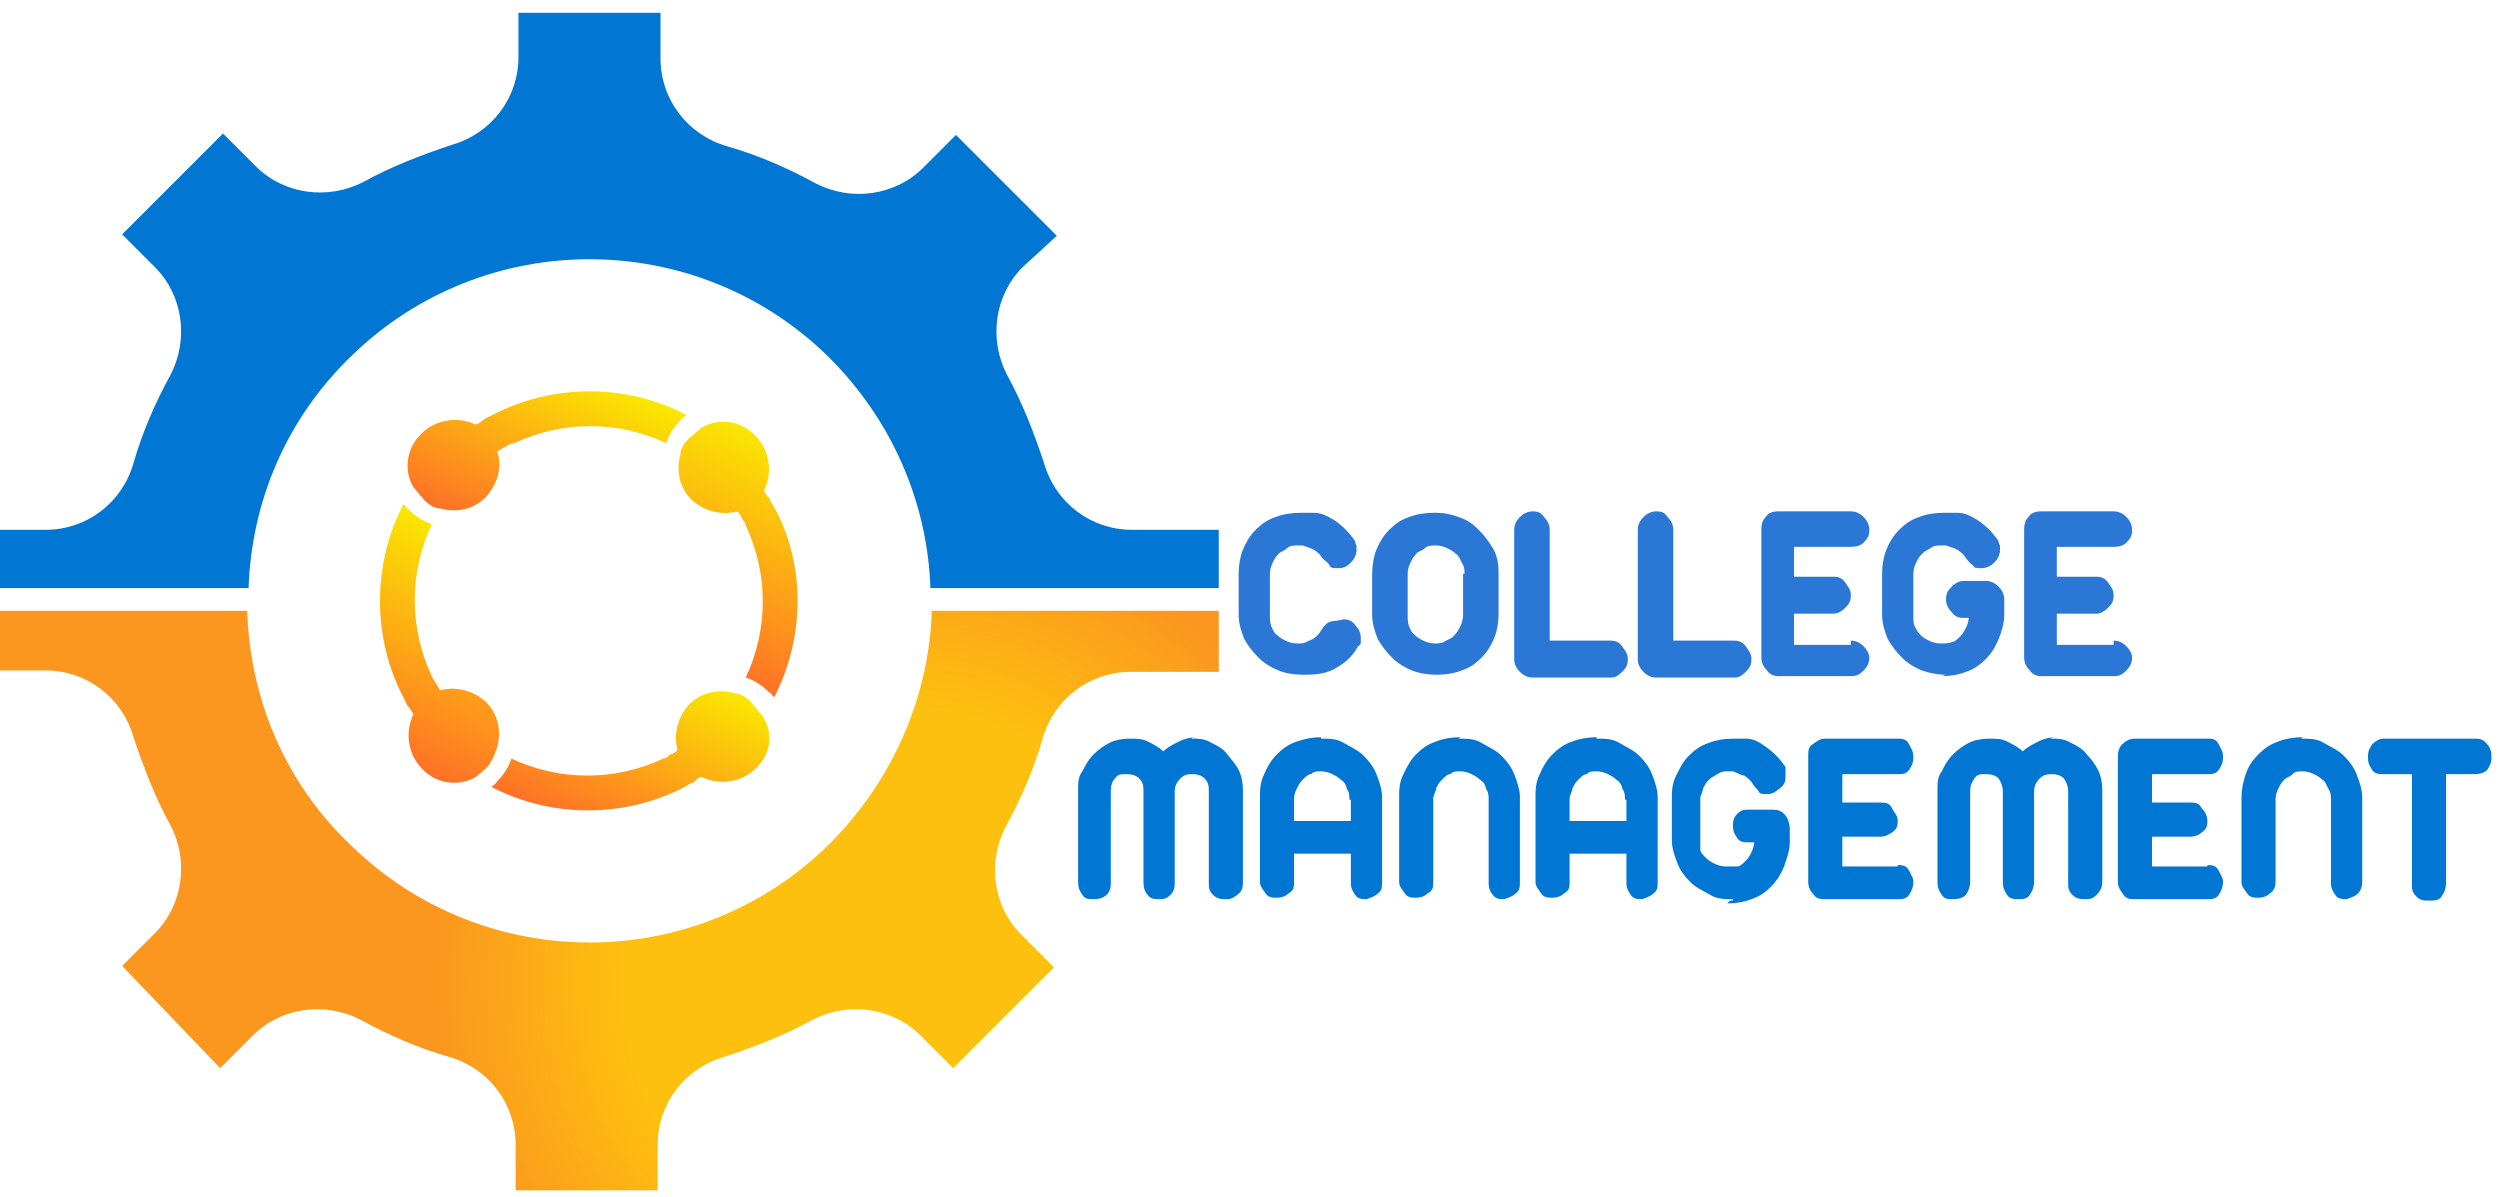
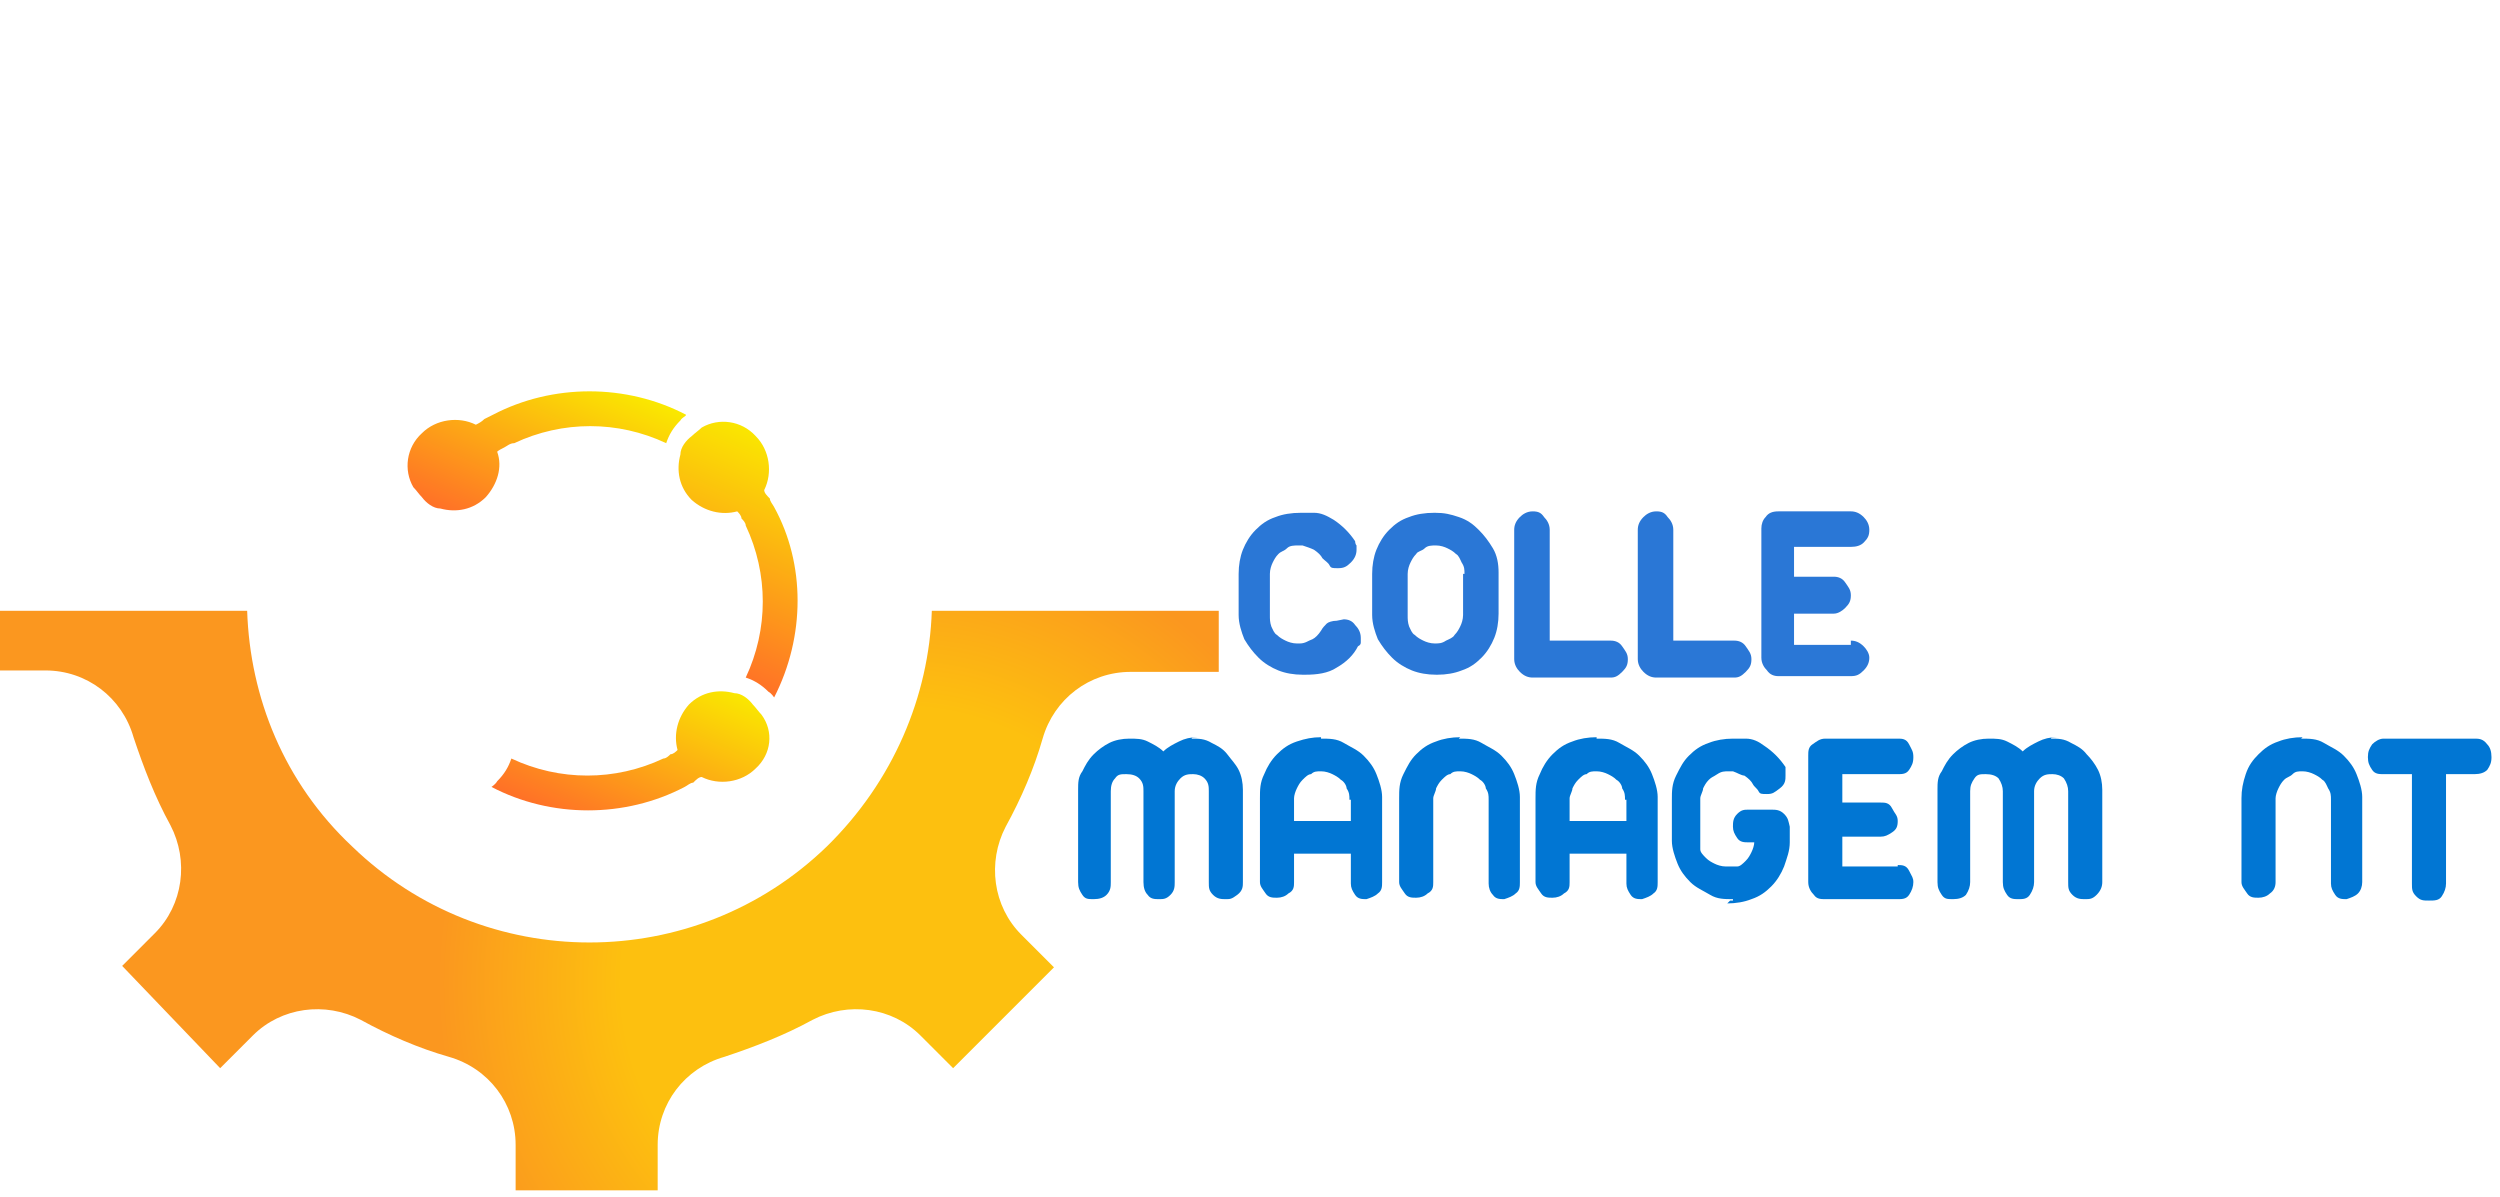
<svg xmlns="http://www.w3.org/2000/svg" id="Layer_1" version="1.1" viewBox="0 0 176 84.3">
  <defs>
    <style>
      .st0 {
        fill: url(#linear-gradient2);
      }

      .st1 {
        fill: #2a77d6;
      }

      .st2 {
        fill: url(#linear-gradient1);
      }

      .st3 {
        fill: none;
      }

      .st4 {
        fill: url(#radial-gradient);
      }

      .st5 {
        isolation: isolate;
      }

      .st6 {
        fill: url(#linear-gradient3);
      }

      .st7 {
        fill: #0176d3;
      }

      .st8 {
        fill: url(#linear-gradient);
      }

      .st9 {
        clip-path: url(#clippath);
      }
    </style>
    <clipPath id="clippath">
      <rect class="st3" y=".9" width="176" height="97" />
    </clipPath>
    <radialGradient id="radial-gradient" cx="-813.6" cy="-160" fx="-813.6" fy="-160" r=".8" gradientTransform="translate(32932.7 6533.2) scale(40.4)" gradientUnits="userSpaceOnUse">
      <stop offset=".6" stop-color="#fdc00f" />
      <stop offset="1" stop-color="#fb971f" />
    </radialGradient>
    <linearGradient id="linear-gradient" x1="55.4" y1="237.8" x2="48.5" y2="253" gradientTransform="translate(0 -206.6)" gradientUnits="userSpaceOnUse">
      <stop offset="0" stop-color="#fae800" />
      <stop offset="1" stop-color="#ff7127" />
    </linearGradient>
    <linearGradient id="linear-gradient1" x1="40.7" y1="232.4" x2="35.2" y2="244.4" gradientTransform="translate(0 -206.6)" gradientUnits="userSpaceOnUse">
      <stop offset="0" stop-color="#fae800" />
      <stop offset="1" stop-color="#ff7127" />
    </linearGradient>
    <linearGradient id="linear-gradient2" x1="34.4" y1="244.8" x2="27.5" y2="259.9" gradientTransform="translate(0 -206.6)" gradientUnits="userSpaceOnUse">
      <stop offset="0" stop-color="#fae800" />
      <stop offset="1" stop-color="#ff7127" />
    </linearGradient>
    <linearGradient id="linear-gradient3" x1="47.7" y1="253.4" x2="42.2" y2="265.4" gradientTransform="translate(0 -206.6)" gradientUnits="userSpaceOnUse">
      <stop offset="0" stop-color="#fae800" />
      <stop offset="1" stop-color="#ff7127" />
    </linearGradient>
  </defs>
  <g class="st9">
    <g id="Frame">
      <g id="Group_6">
        <g id="Group_7">
-           <path id="Vector_11" class="st7" d="M85.8,37.3v4.1h-20.3c-.2-6-2.7-11.9-7.3-16.4-9.3-9-24.1-9-33.4,0-4.7,4.5-7.1,10.4-7.3,16.4H0v-4.1h3.2c2.9,0,5.4-1.9,6.2-4.7.6-2.1,1.5-4.2,2.6-6.2,1.3-2.5.9-5.6-1.1-7.6l-2.3-2.3,7.1-7.1,2.3,2.3c2,2,5.1,2.4,7.6,1.1,2-1.1,4.1-1.9,6.2-2.6,2.8-.8,4.7-3.3,4.7-6.2V.9h10v3.2c0,2.9,1.9,5.4,4.7,6.2,2.1.6,4.2,1.5,6.2,2.6,2.5,1.3,5.6.9,7.6-1.1l2.3-2.3,7.1,7.1-2.4,2.2c-2,2-2.4,5.1-1.1,7.6,1.1,2,1.9,4.1,2.6,6.2.8,2.8,3.3,4.7,6.2,4.7h6.1Z" />
          <path id="Vector_12" class="st4" d="M85.8,43v4.3h-6.2c-2.9,0-5.4,1.9-6.2,4.7-.6,2.1-1.5,4.2-2.6,6.2-1.3,2.5-.9,5.6,1.1,7.6l2.3,2.3-7.1,7.1-2.3-2.3c-2-2-5.1-2.4-7.6-1.1-2,1.1-4.1,1.9-6.2,2.6-2.8.8-4.7,3.3-4.7,6.2v3.2h-10v-3.2c0-2.9-1.9-5.4-4.7-6.2-2.1-.6-4.2-1.5-6.2-2.6-2.5-1.3-5.6-.9-7.6,1.1l-2.3,2.3-6.9-7.2,2.3-2.3c2-2,2.4-5.1,1.1-7.6-1.1-2-1.9-4.1-2.6-6.2-.8-2.8-3.3-4.7-6.2-4.7H0v-4.2h17.4c.2,6.1,2.6,12.1,7.4,16.6,9.3,9,24.1,9,33.4,0,4.7-4.6,7.2-10.6,7.4-16.6,0,0,20.2,0,20.2,0Z" />
        </g>
        <g id="Group_8">
          <path id="Vector_13" class="st8" d="M54.5,49.1s-.2-.3-.4-.4c-.5-.5-1-.8-1.6-1,1.6-3.4,1.6-7.3,0-10.7,0-.2-.2-.4-.3-.5,0-.2-.2-.4-.3-.5-1.1.3-2.3,0-3.2-.8-.9-.9-1.1-2.1-.8-3.2,0-.5.4-1,.8-1.3.2-.2.5-.4.7-.6,1.2-.7,2.8-.5,3.8.6,1,1,1.2,2.6.6,3.8,0,.2.2.4.4.6,0,.2.2.4.3.6,2.2,4,2.2,9.1,0,13.4Z" />
        </g>
        <g id="Group_9">
          <path id="Vector_14" class="st2" d="M35.5,31.5c-.2.1-.4.2-.5.3.4,1.1,0,2.3-.8,3.2-.9.9-2.1,1.1-3.2.8-.5,0-1-.4-1.3-.8-.2-.2-.4-.5-.6-.7-.7-1.2-.5-2.8.6-3.8,1-1,2.6-1.2,3.8-.6.2-.1.4-.2.6-.4l.6-.3c4.2-2.2,9.4-2.2,13.6,0,0,.1-.3.2-.4.4-.5.5-.8,1-1,1.6-3.4-1.6-7.3-1.6-10.7,0-.3,0-.5.2-.7.3Z" />
        </g>
        <g id="Group_10">
-           <path id="Vector_15" class="st0" d="M34.2,54.1c-.2.2-.5.4-.7.6-1.2.7-2.8.5-3.8-.6-1-1-1.2-2.6-.6-3.8-.1-.2-.2-.4-.4-.6l-.3-.6c-2.2-4.2-2.2-9.4,0-13.6.1,0,.2.3.4.4.5.5,1,.8,1.6,1-1.6,3.4-1.6,7.3,0,10.7.1.2.2.4.3.5.1.2.2.4.3.5,1.1-.3,2.3,0,3.2.8.9.9,1.1,2.1.8,3.2-.2.6-.4,1.1-.8,1.5Z" />
-         </g>
+           </g>
        <g id="Group_11">
          <path id="Vector_16" class="st6" d="M53.2,54.1c-1,1-2.6,1.2-3.8.6-.2,0-.4.2-.6.4-.2,0-.4.2-.6.3-4.2,2.2-9.4,2.2-13.6,0,0,0,.3-.2.4-.4.5-.5.8-1,1-1.6,3.4,1.6,7.3,1.6,10.7,0,.2,0,.4-.2.5-.3.2,0,.4-.2.5-.3-.3-1.1,0-2.3.8-3.2.9-.9,2.1-1.1,3.2-.8.5,0,1,.4,1.3.8.2.2.4.5.6.7.9,1.2.7,2.8-.4,3.8Z" />
        </g>
      </g>
    </g>
  </g>
  <g>
    <path class="st7" d="M83.9,52c.5,0,.9,0,1.4.3.4.2.8.4,1.1.8s.6.7.8,1.1c.2.4.3.9.3,1.4v6.5c0,.3,0,.6-.4.9s-.5.3-.8.3-.6,0-.9-.3-.3-.5-.3-.9v-6.4c0-.3,0-.6-.3-.9-.2-.2-.5-.3-.8-.3s-.6,0-.9.3c-.2.2-.4.5-.4.9v6.4c0,.3,0,.6-.3.9s-.5.3-.8.3-.6,0-.8-.3c-.2-.2-.3-.5-.3-.9v-6.4c0-.3,0-.6-.3-.9-.2-.2-.5-.3-.9-.3s-.6,0-.8.3c-.2.2-.3.5-.3.9v6.4c0,.3,0,.6-.3.9-.2.2-.5.3-.9.3s-.6,0-.8-.3-.3-.5-.3-.9v-6.5c0-.5,0-.9.3-1.3.2-.4.4-.8.8-1.2.3-.3.7-.6,1.1-.8s.9-.3,1.4-.3.9,0,1.3.2.8.4,1.1.7c.3-.3.7-.5,1.1-.7s.8-.3,1.3-.3h-.4,0Z" />
    <path class="st7" d="M93,52c.6,0,1.1,0,1.6.3s1,.5,1.4.9.7.8.9,1.3c.2.5.4,1.1.4,1.6v6c0,.3,0,.6-.3.8-.2.2-.5.3-.8.4-.3,0-.6,0-.8-.3s-.3-.5-.3-.8v-2.1h-4v2c0,.3,0,.6-.4.8-.2.2-.5.3-.8.3s-.6,0-.8-.3-.4-.5-.4-.8v-5.9c0-.6,0-1.1.3-1.7.2-.5.5-1,.9-1.4s.8-.7,1.4-.9,1.1-.3,1.7-.3h0ZM95,56.3c0-.3,0-.5-.2-.8,0-.2-.2-.5-.4-.6-.2-.2-.4-.3-.6-.4s-.5-.2-.8-.2-.5,0-.7.2c-.2,0-.4.2-.6.4s-.3.4-.4.6-.2.5-.2.7v1.6h4v-1.5h-.1Z" />
    <path class="st7" d="M102.7,52c.6,0,1.1,0,1.6.3s1,.5,1.4.9.7.8.9,1.3c.2.5.4,1.1.4,1.6v6c0,.3,0,.6-.3.8-.2.2-.5.3-.8.4-.3,0-.6,0-.8-.3-.2-.2-.3-.5-.3-.8v-5.9c0-.3,0-.5-.2-.8,0-.2-.2-.5-.4-.6-.2-.2-.4-.3-.6-.4s-.5-.2-.8-.2-.5,0-.7.2c-.2,0-.4.2-.6.4s-.3.4-.4.6c0,.2-.2.5-.2.7v5.9c0,.3,0,.6-.4.8-.2.2-.5.3-.8.3s-.6,0-.8-.3-.4-.5-.4-.8v-5.9c0-.6,0-1.1.3-1.7s.5-1,.9-1.4.8-.7,1.4-.9c.5-.2,1.1-.3,1.7-.3h0Z" />
    <path class="st7" d="M112.4,52c.6,0,1.1,0,1.6.3s1,.5,1.4.9.7.8.9,1.3c.2.5.4,1.1.4,1.6v6c0,.3,0,.6-.3.8-.2.2-.5.3-.8.4-.3,0-.6,0-.8-.3s-.3-.5-.3-.8v-2.1h-4v2c0,.3,0,.6-.4.8-.2.2-.5.3-.8.3s-.6,0-.8-.3-.4-.5-.4-.8v-5.9c0-.6,0-1.1.3-1.7.2-.5.5-1,.9-1.4s.8-.7,1.4-.9c.5-.2,1.1-.3,1.7-.3h0ZM114.4,56.3c0-.3,0-.5-.2-.8,0-.2-.2-.5-.4-.6-.2-.2-.4-.3-.6-.4s-.5-.2-.8-.2-.5,0-.7.2c-.2,0-.4.2-.6.4s-.3.4-.4.6c0,.2-.2.5-.2.7v1.6h4v-1.5h-.1Z" />
    <path class="st7" d="M122,63.3c-.6,0-1.1,0-1.6-.3s-1-.5-1.4-.9-.7-.8-.9-1.3c-.2-.5-.4-1.1-.4-1.6v-2.9c0-.6,0-1.1.3-1.7s.5-1,.9-1.4.8-.7,1.4-.9c.5-.2,1.1-.3,1.7-.3h.9c.5,0,.9.2,1.3.5.6.4,1.1.9,1.5,1.5v.6c0,.3,0,.6-.4.9s-.5.4-.9.4-.5,0-.6-.2-.3-.3-.4-.5-.3-.4-.6-.6c-.2,0-.5-.2-.8-.3h-.3c-.3,0-.5,0-.8.2s-.4.2-.6.4-.3.4-.4.6c0,.2-.2.5-.2.7v3.6c0,.2.2.4.4.6.2.2.4.3.6.4s.5.2.8.2h.8c.2,0,.4-.2.6-.4s.3-.4.4-.6.2-.5.2-.7h-.4c-.3,0-.6,0-.8-.3s-.3-.5-.3-.8,0-.6.3-.9.5-.3.8-.3h1.6c.3,0,.6,0,.9.3s.3.5.4.9v1.1c0,.6-.2,1.1-.4,1.7-.2.5-.5,1-.9,1.4s-.8.7-1.4.9c-.5.2-1.1.3-1.7.3l.2-.2h.2Z" />
    <path class="st7" d="M133.6,60.9c.3,0,.6,0,.8.4s.3.5.3.8-.1.6-.3.9-.5.3-.8.3h-5.1c-.3,0-.6,0-.8-.3-.2-.2-.4-.5-.4-.9v-8.9c0-.3,0-.6.3-.8s.5-.4.9-.4h5.1c.3,0,.6,0,.8.4s.3.5.3.9-.1.6-.3.9-.5.3-.8.3h-3.9v2h2.7c.3,0,.6,0,.8.4s.4.5.4.9-.1.6-.4.8-.5.3-.8.3h-2.7v2.1h3.9Z" />
    <path class="st7" d="M144.4,52c.5,0,.9,0,1.4.3.4.2.8.4,1.1.8.3.3.6.7.8,1.1.2.4.3.9.3,1.4v6.5c0,.3-.1.6-.4.9s-.5.3-.8.3-.6,0-.9-.3-.3-.5-.3-.9v-6.4c0-.3-.1-.6-.3-.9-.2-.2-.5-.3-.8-.3s-.6,0-.9.3c-.2.2-.4.5-.4.9v6.4c0,.3-.1.6-.3.9s-.5.3-.8.3-.6,0-.8-.3-.3-.5-.3-.9v-6.4c0-.3-.1-.6-.3-.9-.2-.2-.5-.3-.9-.3s-.6,0-.8.3-.3.5-.3.9v6.4c0,.3-.1.6-.3.9-.2.2-.5.3-.9.3s-.6,0-.8-.3-.3-.5-.3-.9v-6.5c0-.5,0-.9.3-1.3.2-.4.4-.8.8-1.2.3-.3.7-.6,1.1-.8.4-.2.9-.3,1.4-.3s.9,0,1.3.2c.4.2.8.4,1.1.7.3-.3.7-.5,1.1-.7.4-.2.8-.3,1.3-.3h-.4Z" />
-     <path class="st7" d="M155.4,60.9c.3,0,.6,0,.8.4s.3.5.3.8-.1.6-.3.9-.5.3-.8.3h-5.1c-.3,0-.6,0-.8-.3s-.4-.5-.4-.9v-8.9c0-.3.1-.6.3-.8s.5-.4.9-.4h5.1c.3,0,.6,0,.8.4s.3.5.3.9-.1.6-.3.9-.5.3-.8.3h-3.9v2h2.7c.3,0,.6,0,.8.4.2.2.4.5.4.9s-.1.6-.4.8c-.2.2-.5.3-.8.3h-2.7v2.1h3.9Z" />
    <path class="st7" d="M162,52c.6,0,1.1,0,1.6.3s1,.5,1.4.9.7.8.9,1.3.4,1.1.4,1.6v6c0,.3-.1.6-.3.8s-.5.3-.8.4c-.3,0-.6,0-.8-.3s-.3-.5-.3-.8v-5.9c0-.3,0-.5-.2-.8-.1-.2-.2-.5-.4-.6-.2-.2-.4-.3-.6-.4s-.5-.2-.8-.2-.5,0-.7.2-.4.2-.6.4c-.2.2-.3.4-.4.6-.1.2-.2.5-.2.7v5.9c0,.3-.1.6-.4.8-.2.2-.5.3-.8.3s-.6,0-.8-.3-.4-.5-.4-.8v-5.9c0-.6.1-1.1.3-1.7s.5-1,.9-1.4.8-.7,1.4-.9c.5-.2,1.1-.3,1.7-.3h0Z" />
    <path class="st7" d="M174.2,52c.3,0,.6,0,.9.4.2.2.3.5.3.9s-.1.6-.3.9c-.2.2-.5.3-.9.3h-2v7.7c0,.3-.1.6-.3.9s-.5.3-.9.3-.6,0-.9-.3-.3-.5-.3-.9v-7.7h-2c-.3,0-.6,0-.8-.3s-.3-.5-.3-.9.1-.6.3-.9c.2-.2.5-.4.8-.4h6.4Z" />
  </g>
  <g class="st5">
    <g class="st5">
      <path class="st1" d="M94.6,43.6c.3,0,.6.1.8.4.2.2.4.5.4.9s0,.2,0,.3c0,.1,0,.2-.2.3-.3.6-.8,1.1-1.5,1.5-.6.4-1.4.5-2.2.5h-.2c-.6,0-1.2-.1-1.7-.3-.5-.2-1-.5-1.4-.9-.4-.4-.7-.8-1-1.3-.2-.5-.4-1.1-.4-1.7v-2.9c0-.6.1-1.2.3-1.7s.5-1,.9-1.4c.4-.4.8-.7,1.4-.9.5-.2,1.1-.3,1.8-.3s.7,0,.9,0c.5,0,.9.2,1.4.5.6.4,1.1.9,1.5,1.5,0,0,0,.2.1.3,0,.1,0,.2,0,.3,0,.3-.1.6-.4.9s-.5.4-.9.4-.5,0-.6-.2-.3-.3-.5-.5c-.1-.2-.3-.4-.6-.6-.2-.1-.5-.2-.8-.3,0,0-.2,0-.3,0-.3,0-.6,0-.8.2s-.4.2-.6.4c-.2.2-.3.4-.4.6-.1.2-.2.5-.2.8v2.9c0,.3,0,.5.1.8.1.2.2.5.4.6.2.2.4.3.6.4s.5.2.8.2h.2c.4,0,.6-.2.9-.3.2-.1.4-.3.6-.6.1-.2.3-.4.4-.5.1-.1.4-.2.7-.2Z" />
      <path class="st1" d="M101.1,47.5c-.6,0-1.2-.1-1.7-.3-.5-.2-1-.5-1.4-.9-.4-.4-.7-.8-1-1.3-.2-.5-.4-1.1-.4-1.7v-2.9c0-.6.1-1.2.3-1.7.2-.5.5-1,.9-1.4.4-.4.8-.7,1.4-.9.5-.2,1.1-.3,1.8-.3s1.1.1,1.7.3,1,.5,1.4.9c.4.4.7.8,1,1.3s.4,1.1.4,1.7v2.9c0,.6-.1,1.2-.3,1.7-.2.5-.5,1-.9,1.4-.4.4-.8.7-1.4.9-.5.2-1.1.3-1.7.3ZM103.1,40.4c0-.3,0-.5-.2-.8-.1-.2-.2-.5-.4-.6-.2-.2-.4-.3-.6-.4s-.5-.2-.8-.2-.6,0-.8.2-.5.2-.6.4c-.2.2-.3.4-.4.6-.1.2-.2.5-.2.8v2.9c0,.3,0,.5.1.8.1.2.2.5.4.6.2.2.4.3.6.4.2.1.5.2.8.2s.5,0,.8-.2c.2-.1.5-.2.6-.4.2-.2.3-.4.4-.6.1-.2.2-.5.2-.8v-2.9Z" />
      <path class="st1" d="M113.4,45.1c.3,0,.6.1.8.4s.4.5.4.9-.1.6-.4.9-.5.4-.8.4h-5.5c-.3,0-.6-.1-.9-.4-.2-.2-.4-.5-.4-.9v-9.1c0-.3.1-.6.4-.9.2-.2.5-.4.9-.4s.6.1.8.4c.2.2.4.5.4.9v7.8h4.3Z" />
      <path class="st1" d="M122.1,45.1c.3,0,.6.1.8.4s.4.5.4.9-.1.6-.4.9-.5.4-.8.4h-5.5c-.3,0-.6-.1-.9-.4-.2-.2-.4-.5-.4-.9v-9.1c0-.3.1-.6.4-.9.2-.2.5-.4.9-.4s.6.1.8.4c.2.2.4.5.4.9v7.8h4.3Z" />
      <path class="st1" d="M130.3,45.1c.3,0,.6.1.9.4.2.2.4.5.4.8s-.1.6-.4.9-.5.4-.9.4h-5.1c-.3,0-.6-.1-.8-.4-.2-.2-.4-.5-.4-.9v-9.1c0-.3.1-.6.3-.8.2-.3.5-.4.9-.4h5.1c.3,0,.6.1.9.4.2.2.4.5.4.9s-.1.6-.4.9c-.2.2-.5.3-.9.3h-4v2.1h2.8c.3,0,.6.1.8.4s.4.5.4.9-.1.6-.4.9c-.2.2-.5.4-.8.4h-2.8v2.2h4Z" />
-       <path class="st1" d="M137,47.5c-.6,0-1.1-.1-1.7-.3-.5-.2-1-.5-1.4-.9-.4-.4-.7-.8-1-1.3-.2-.5-.4-1.1-.4-1.7v-2.9c0-.6.1-1.2.3-1.7.2-.5.5-1,.9-1.4.4-.4.8-.7,1.4-.9.5-.2,1.1-.3,1.8-.3s.7,0,.9,0c.5,0,.9.2,1.4.5.6.4,1.1.9,1.5,1.5,0,0,0,.2.1.3,0,.1,0,.2,0,.3,0,.3-.1.6-.4.9-.2.2-.5.4-.9.4s-.5,0-.6-.2c-.2-.1-.3-.3-.5-.5-.1-.2-.3-.4-.6-.6-.2-.1-.5-.2-.8-.3,0,0-.2,0-.3,0-.3,0-.6,0-.8.2-.2.1-.4.2-.6.4-.2.2-.3.4-.4.6-.1.2-.2.5-.2.8v2.9c0,.3,0,.6.1.8.1.2.2.4.4.6.2.2.4.3.6.4.2.1.5.2.8.2.3,0,.6,0,.8-.1.2,0,.4-.2.6-.4s.3-.4.4-.6.2-.5.2-.7h-.4c-.3,0-.6-.1-.8-.4-.2-.2-.4-.5-.4-.9s.1-.6.4-.9c.2-.2.5-.4.8-.4h1.6c.3,0,.6.1.9.4.2.2.4.5.4.9v1.1c0,.6-.2,1.2-.4,1.7-.2.5-.5,1-.9,1.4-.4.4-.8.7-1.4.9-.5.2-1.1.3-1.7.3Z" />
-       <path class="st1" d="M148.8,45.1c.3,0,.6.1.9.4.2.2.4.5.4.8s-.1.6-.4.9-.5.4-.9.4h-5.1c-.3,0-.6-.1-.8-.4-.2-.2-.4-.5-.4-.9v-9.1c0-.3.1-.6.3-.8.2-.3.5-.4.9-.4h5.1c.3,0,.6.1.9.4.2.2.4.5.4.9s-.1.6-.4.9c-.2.2-.5.3-.9.3h-4v2.1h2.8c.3,0,.6.1.8.4s.4.5.4.9-.1.6-.4.9c-.2.2-.5.4-.8.4h-2.8v2.2h4Z" />
    </g>
  </g>
</svg>